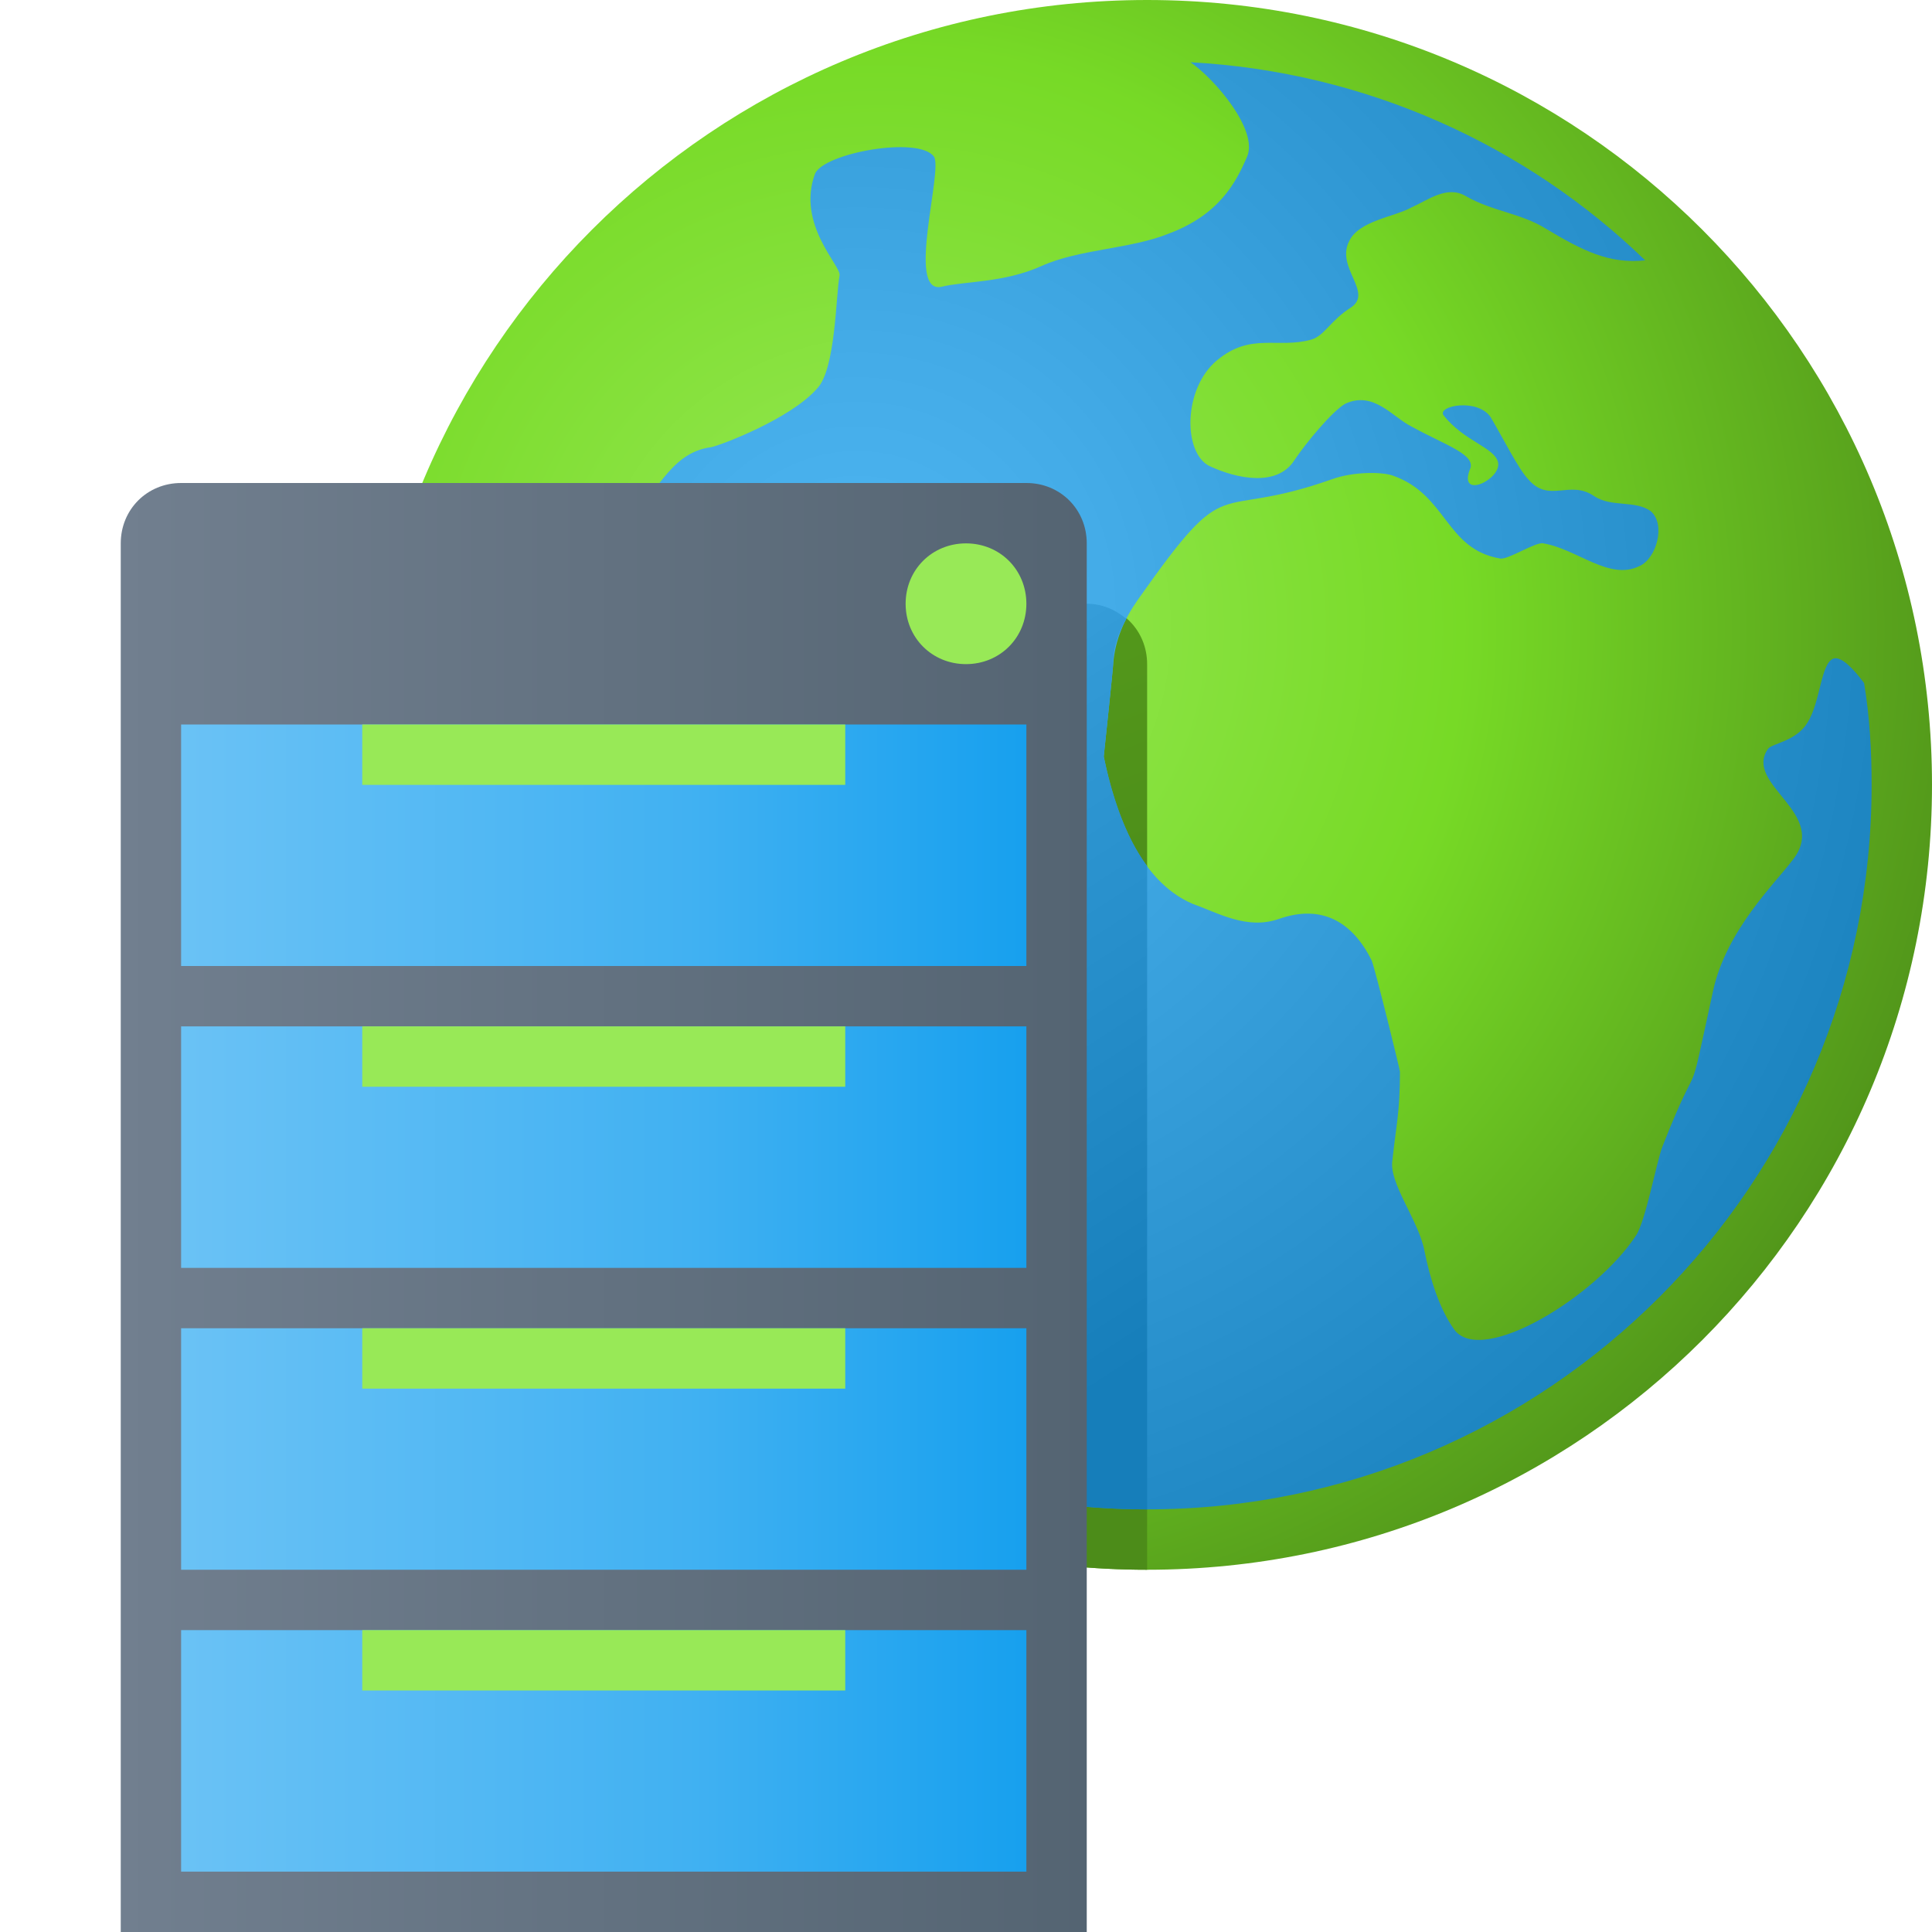
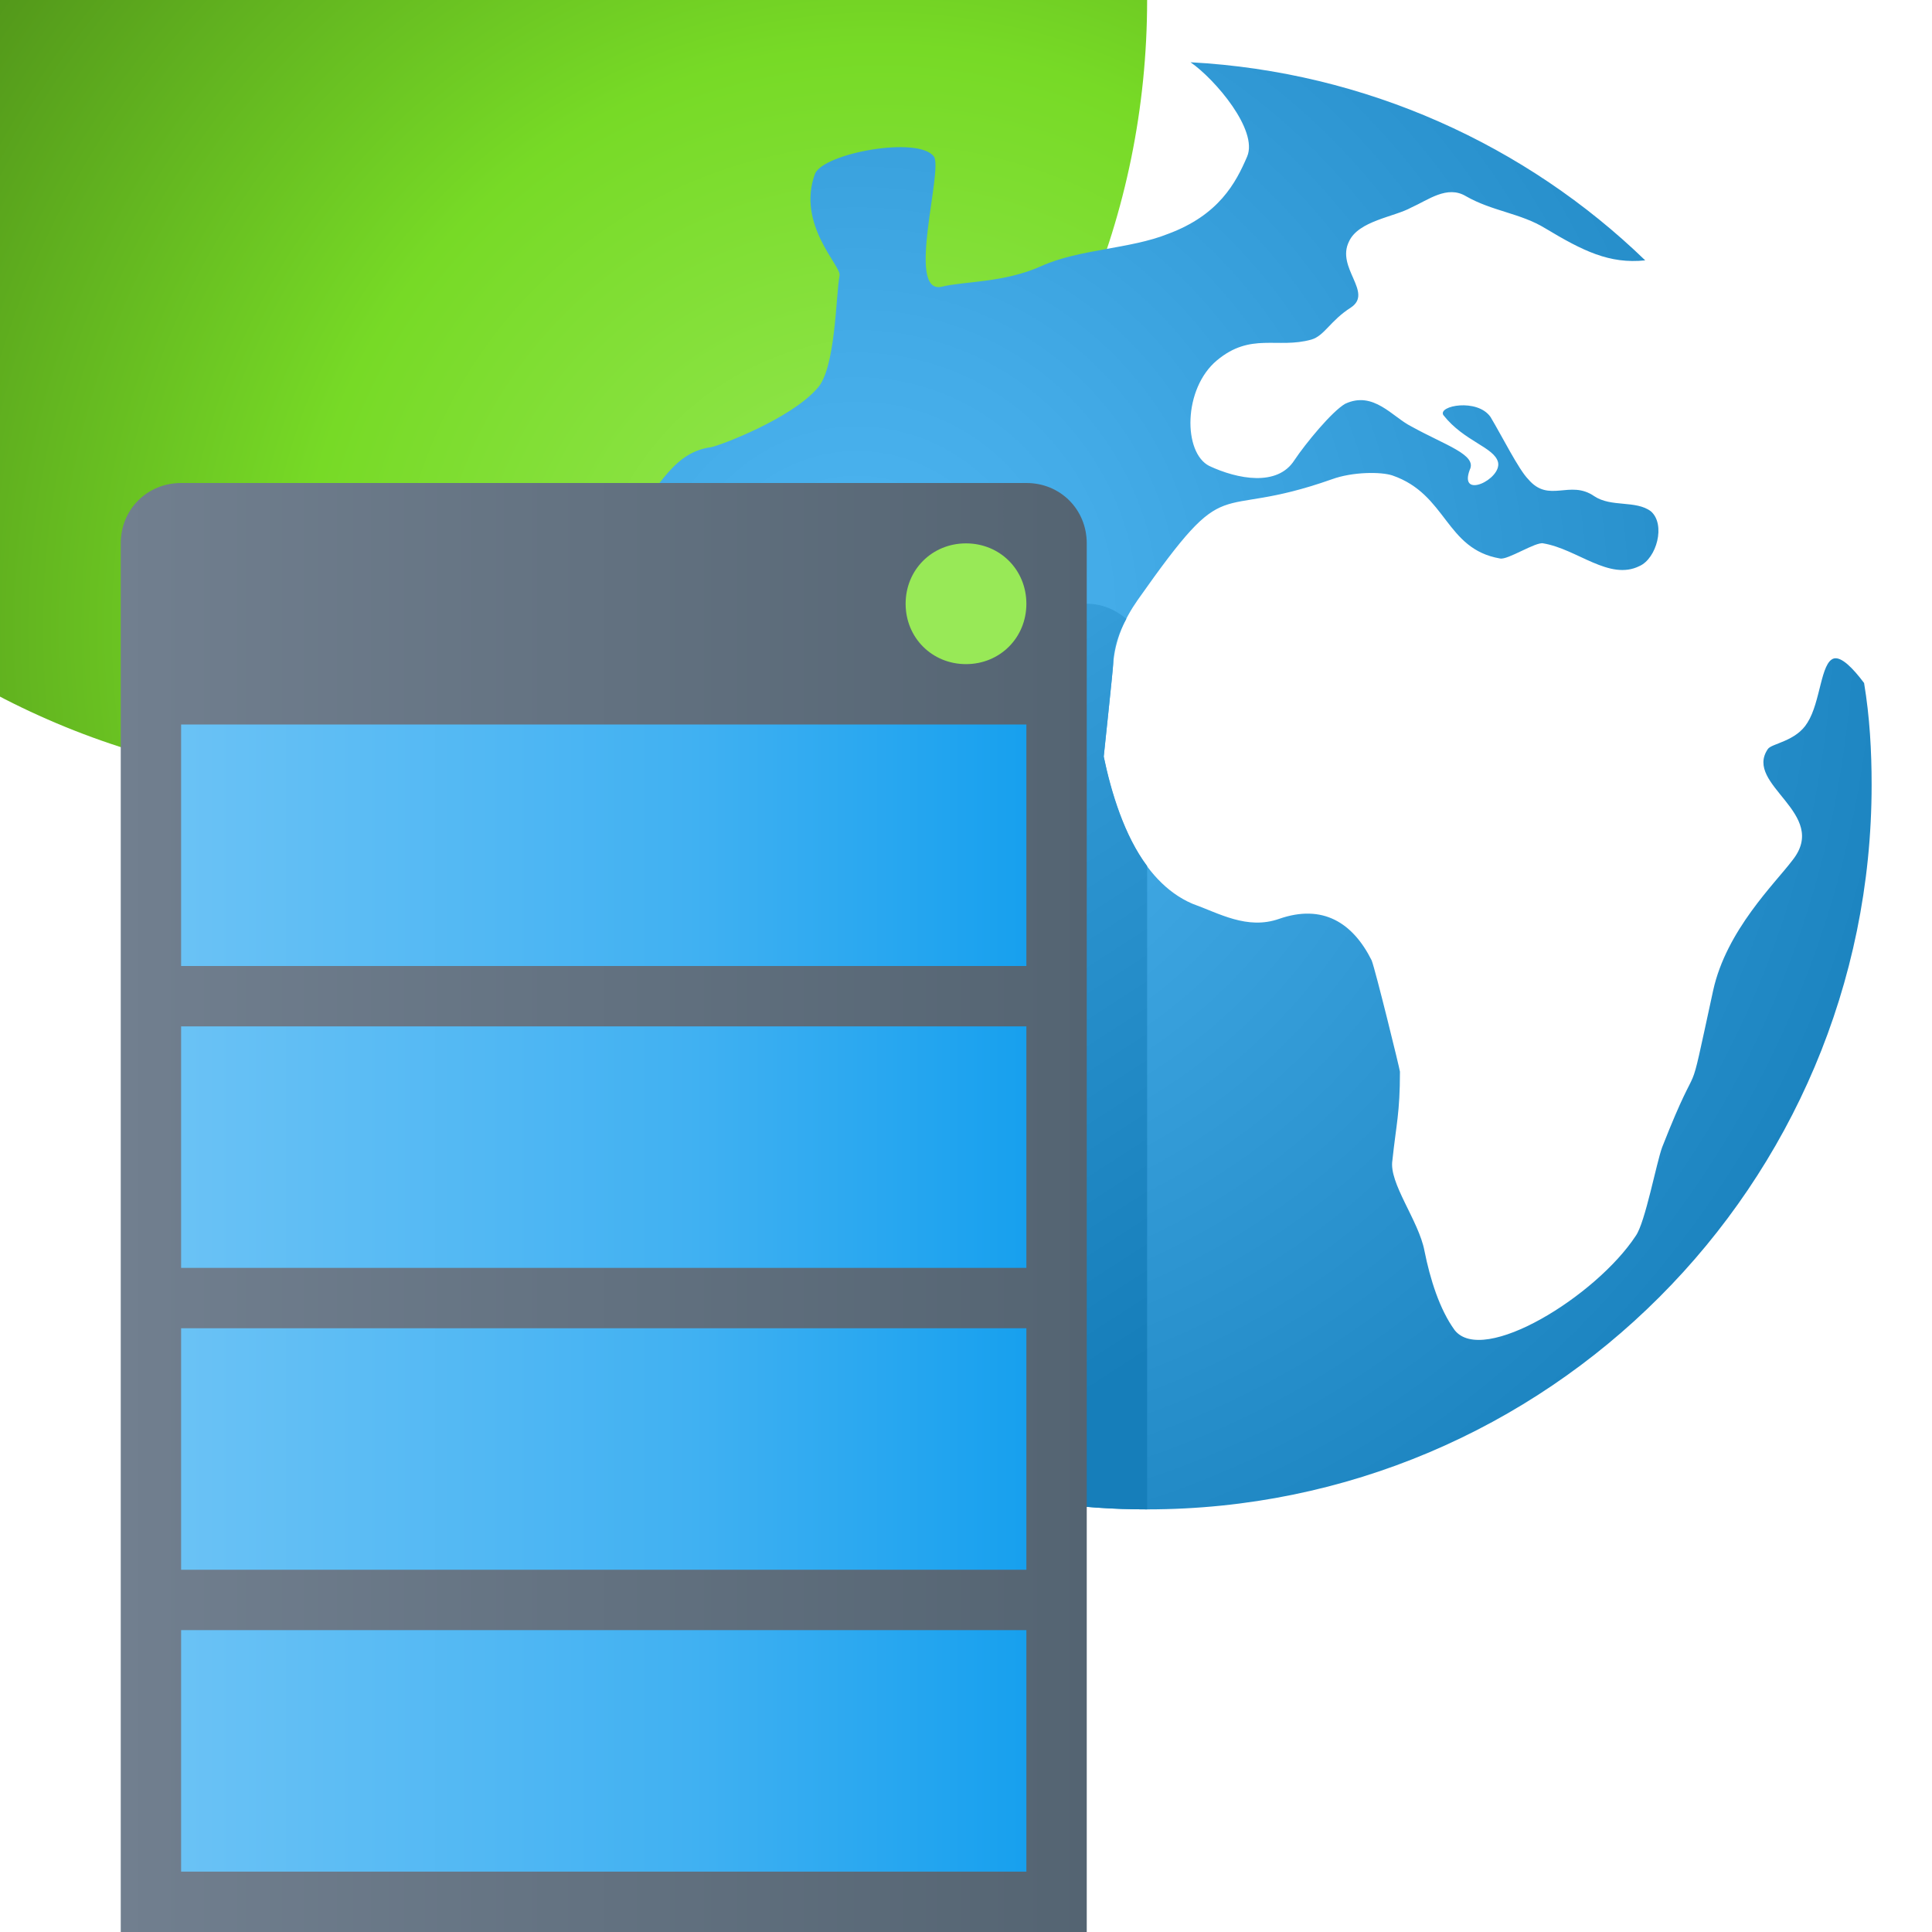
<svg xmlns="http://www.w3.org/2000/svg" version="1.1" width="512" height="512" viewBox="0 0 512 512">
  <title>server earth icon</title>
  <desc>server earth icon from the IconExperience.com G-Collection. Copyright by INCORS GmbH (www.incors.com).</desc>
  <defs>
    <radialGradient cx="233.257" cy="166.544" r="374.145" fx="233.257" fy="166.544" gradientUnits="userSpaceOnUse" id="color-1">
      <stop offset="0" stop-color="#98e957" />
      <stop offset="0.412" stop-color="#77da26" />
      <stop offset="1" stop-color="#3b6d13" />
    </radialGradient>
    <linearGradient x1="96" y1="160" x2="158.227" y2="313.495" gradientUnits="userSpaceOnUse" id="color-2">
      <stop offset="0" stop-color="#59a31d" />
      <stop offset="1" stop-color="#4c8c19" />
    </linearGradient>
    <radialGradient cx="227.122" cy="161.955" r="358.935" fx="227.122" fy="161.955" gradientUnits="userSpaceOnUse" id="color-3">
      <stop offset="0" stop-color="#4eb6f2" />
      <stop offset="0.2" stop-color="#43abe7" />
      <stop offset="1" stop-color="#0e76b2" />
    </radialGradient>
    <linearGradient x1="112" y1="160" x2="259.972" y2="389.356" gradientUnits="userSpaceOnUse" id="color-4">
      <stop offset="0" stop-color="#4eb6f2" />
      <stop offset="0.4" stop-color="#329ad6" />
      <stop offset="1" stop-color="#167eba" />
    </linearGradient>
    <linearGradient x1="32" y1="128" x2="287.999" y2="128" gradientUnits="userSpaceOnUse" id="color-5">
      <stop offset="0" stop-color="#717f8f" />
      <stop offset="1" stop-color="#546472" />
    </linearGradient>
    <linearGradient x1="48" y1="192" x2="272.001" y2="192" gradientUnits="userSpaceOnUse" id="color-6">
      <stop offset="0" stop-color="#6ac2f5" />
      <stop offset="0.6" stop-color="#41b1f2" />
      <stop offset="1" stop-color="#17a0ee" />
    </linearGradient>
  </defs>
  <g fill="none" fill-rule="evenodd" stroke="none" stroke-width="1" stroke-linecap="butt" stroke-linejoin="miter" stroke-miterlimit="10" stroke-dasharray="" stroke-dashoffset="0" font-family="none" font-weight="none" font-size="none" text-anchor="none" style="mix-blend-mode: normal">
-     <path d="M304,0c115,0 208,93 208,208c0,115 -93,208 -208,208c-115,0 -208,-93 -208,-208c0,-115 93,-208 208,-208z" id="curve7" fill="url(#color-1)" />
-     <path d="M304,416l0,0c-115,0 -208,-93 -208,-208c0,-16.5 2,-32.5 5.5,-48l186.5,0c9,0 16,7 16,16z" id="curve6" fill="url(#color-2)" />
+     <path d="M304,0c0,115 -93,208 -208,208c-115,0 -208,-93 -208,-208c0,-115 93,-208 208,-208z" id="curve7" fill="url(#color-1)" />
    <path d="M353,127c5.5,-2 13,-2 16,-1c14.5,5 14,19.5 28.5,22c2,0.5 9.5,-4.5 11.5,-4c9,1.5 17.5,10 25.5,6c4.5,-2 7,-11 3,-14.5c-4,-3 -10.5,-1 -15,-4c-6.5,-4.5 -12,2 -17.5,-4.5c-2.5,-2.5 -7,-11.5 -10,-16.5c-3.5,-5 -14,-3 -12.5,-0.5c5.5,7 13.5,8.5 14.5,12.5c1,4.5 -10.5,10 -7.5,2c2,-4 -6.5,-6.5 -15.5,-11.5c-5,-2.5 -10,-9.5 -17.5,-6c-3.5,2 -10.5,10.5 -13.5,15c-4.5,7 -15,5 -22.5,1.5c-7,-3.5 -7,-20.5 2,-28c9,-7.5 16,-3 25,-5.5c3.5,-1 5,-5 10.5,-8.5c6,-4 -4,-10.5 -0.5,-17.5c2.5,-5.5 12,-6.5 16.5,-9c4.5,-2 9.5,-6 14.5,-3c7,4 14.5,4.5 21,8.5c10,6 17,9.5 26.5,8.5c-31.5,-30.5 -74,-50 -120.5,-52.5c6.5,4.5 18,18 15,25c-3,7 -7.5,15.5 -21,20.5c-10,4 -23.5,4 -33.5,8.5c-10,4.5 -20.5,4 -26.5,5.5c-9.5,2 0.5,-31 -2,-34.5c-4,-5.5 -29,-1 -31.5,4.5c-5,13.5 7,24.5 6.5,27c-1,5 -1,25 -6,30c-7,8 -25.5,15 -28,15.5c-11.5,1.5 -14.5,13.5 -23.5,20.5c-3.5,3 -22.5,23 -25.5,29c-8,17 0,27.5 3.5,31c6.5,5.5 9,6.5 16.5,8.5c2.5,1 29.5,14.5 37,22.5c7.5,7.5 11,15.5 18.5,20c9,5.5 25.5,11.5 28,16c10,19 6.5,46 -22,65.5c-7.5,5 -22.5,13 -18.5,27c1.5,5.5 1,10 3,14.5c29,17 62.5,27 98.5,27c106,0 192,-86 192,-192c0,-9 -0.5,-18 -2,-27c-3,-4 -6,-7 -8,-6.5c-3.5,1 -3.5,11.5 -7,17c-3,5 -9.5,5.5 -10.5,7c-6.5,9.5 16.5,17 6.5,29.5c-4.5,6 -17.5,18.5 -21,34.5c-7.5,34.5 -2.5,13.5 -13.5,41.5c-1.5,4 -4.5,20 -7,23.5c-10.5,16 -40.5,34.5 -48,25c-4,-5.5 -6.5,-13.5 -8,-21c-1.5,-8 -9.5,-18 -8.5,-24c1,-9.5 2,-12.5 2,-23.5c0,-0.5 -6.5,-27 -7.5,-29.5c-5,-10 -13,-15 -24.5,-11c-8.5,3 -16,-1.5 -23,-4c-14,-6 -20.5,-24 -23.5,-39c0,0 2.5,-23.5 2.5,-24.5c0.5,-6.5 3,-12 6.5,-17c25,-35.5 19,-20.5 51.5,-32z M193.5,365c-11,-12.5 -22.5,-28 -26,-36.5c-4,-10 -5,-28 -10,-33.5c-10,-11 -19,-20.5 -20.5,-32c-2,-10.5 -8,-26 -9,-34c-1.5,-12 -7,-24.5 -15.5,-34c-0.5,4.5 -0.5,8.5 -0.5,13c0,65 32,122 81.5,157z" id="curve5" fill="url(#color-3)" />
    <path d="M145.5,160c-3,3.5 -5,6.5 -6,8c-8,17 0,27.5 3.5,31c6.5,5.5 9,6.5 16.5,8.5c2.5,1 29.5,14.5 37,22.5c7.5,7.5 11,15.5 18.5,20c9,5.5 25.5,11.5 28,16c10,19 6.5,46 -22,65.5c-7.5,5 -22.5,13 -18.5,27c1.5,5.5 1,10 3,14.5c29,17 62.5,27 98.5,27l0,0l0,-170.5c-6,-8 -9.5,-19.5 -11.5,-29c0,0 2.5,-23.5 2.5,-24.5c0,-4.5 1.5,-8.5 3.5,-12c-3,-2.5 -6.5,-4 -10.5,-4z M193.5,365c-11,-12.5 -22.5,-28 -26,-36.5c-4,-10 -5,-28 -10,-33.5c-10,-11 -19,-20.5 -20.5,-32c-2,-10.5 -8,-26 -9,-34c-1.5,-12 -7,-24.5 -15.5,-34c-0.5,4.5 -0.5,8.5 -0.5,13c0,65 32,122 81.5,157z" id="curve4" fill="url(#color-4)" />
    <path d="M48,128l224,0c9,0 16,7 16,16l0,368l-256,0l0,-368c0,-9 7,-16 16,-16z" id="curve3" fill="url(#color-5)" />
    <path d="M48,192l224,0l0,64l-224,0z M48,272l224,0l0,64l-224,0z M48,352l224,0l0,64l-224,0z M48,432l224,0l0,64l-224,0z" id="curve2" fill="url(#color-6)" />
-     <path d="M96,192l128,0l0,16l-128,0z M96,272l128,0l0,16l-128,0z M96,352l128,0l0,16l-128,0z M96,432l128,0l0,16l-128,0z" id="curve1" fill="#98e957" />
    <path d="M256,144c9,0 16,7 16,16c0,9 -7,16 -16,16c-9,0 -16,-7 -16,-16c0,-9 7,-16 16,-16z" id="curve0" fill="#98e957" />
  </g>
</svg>